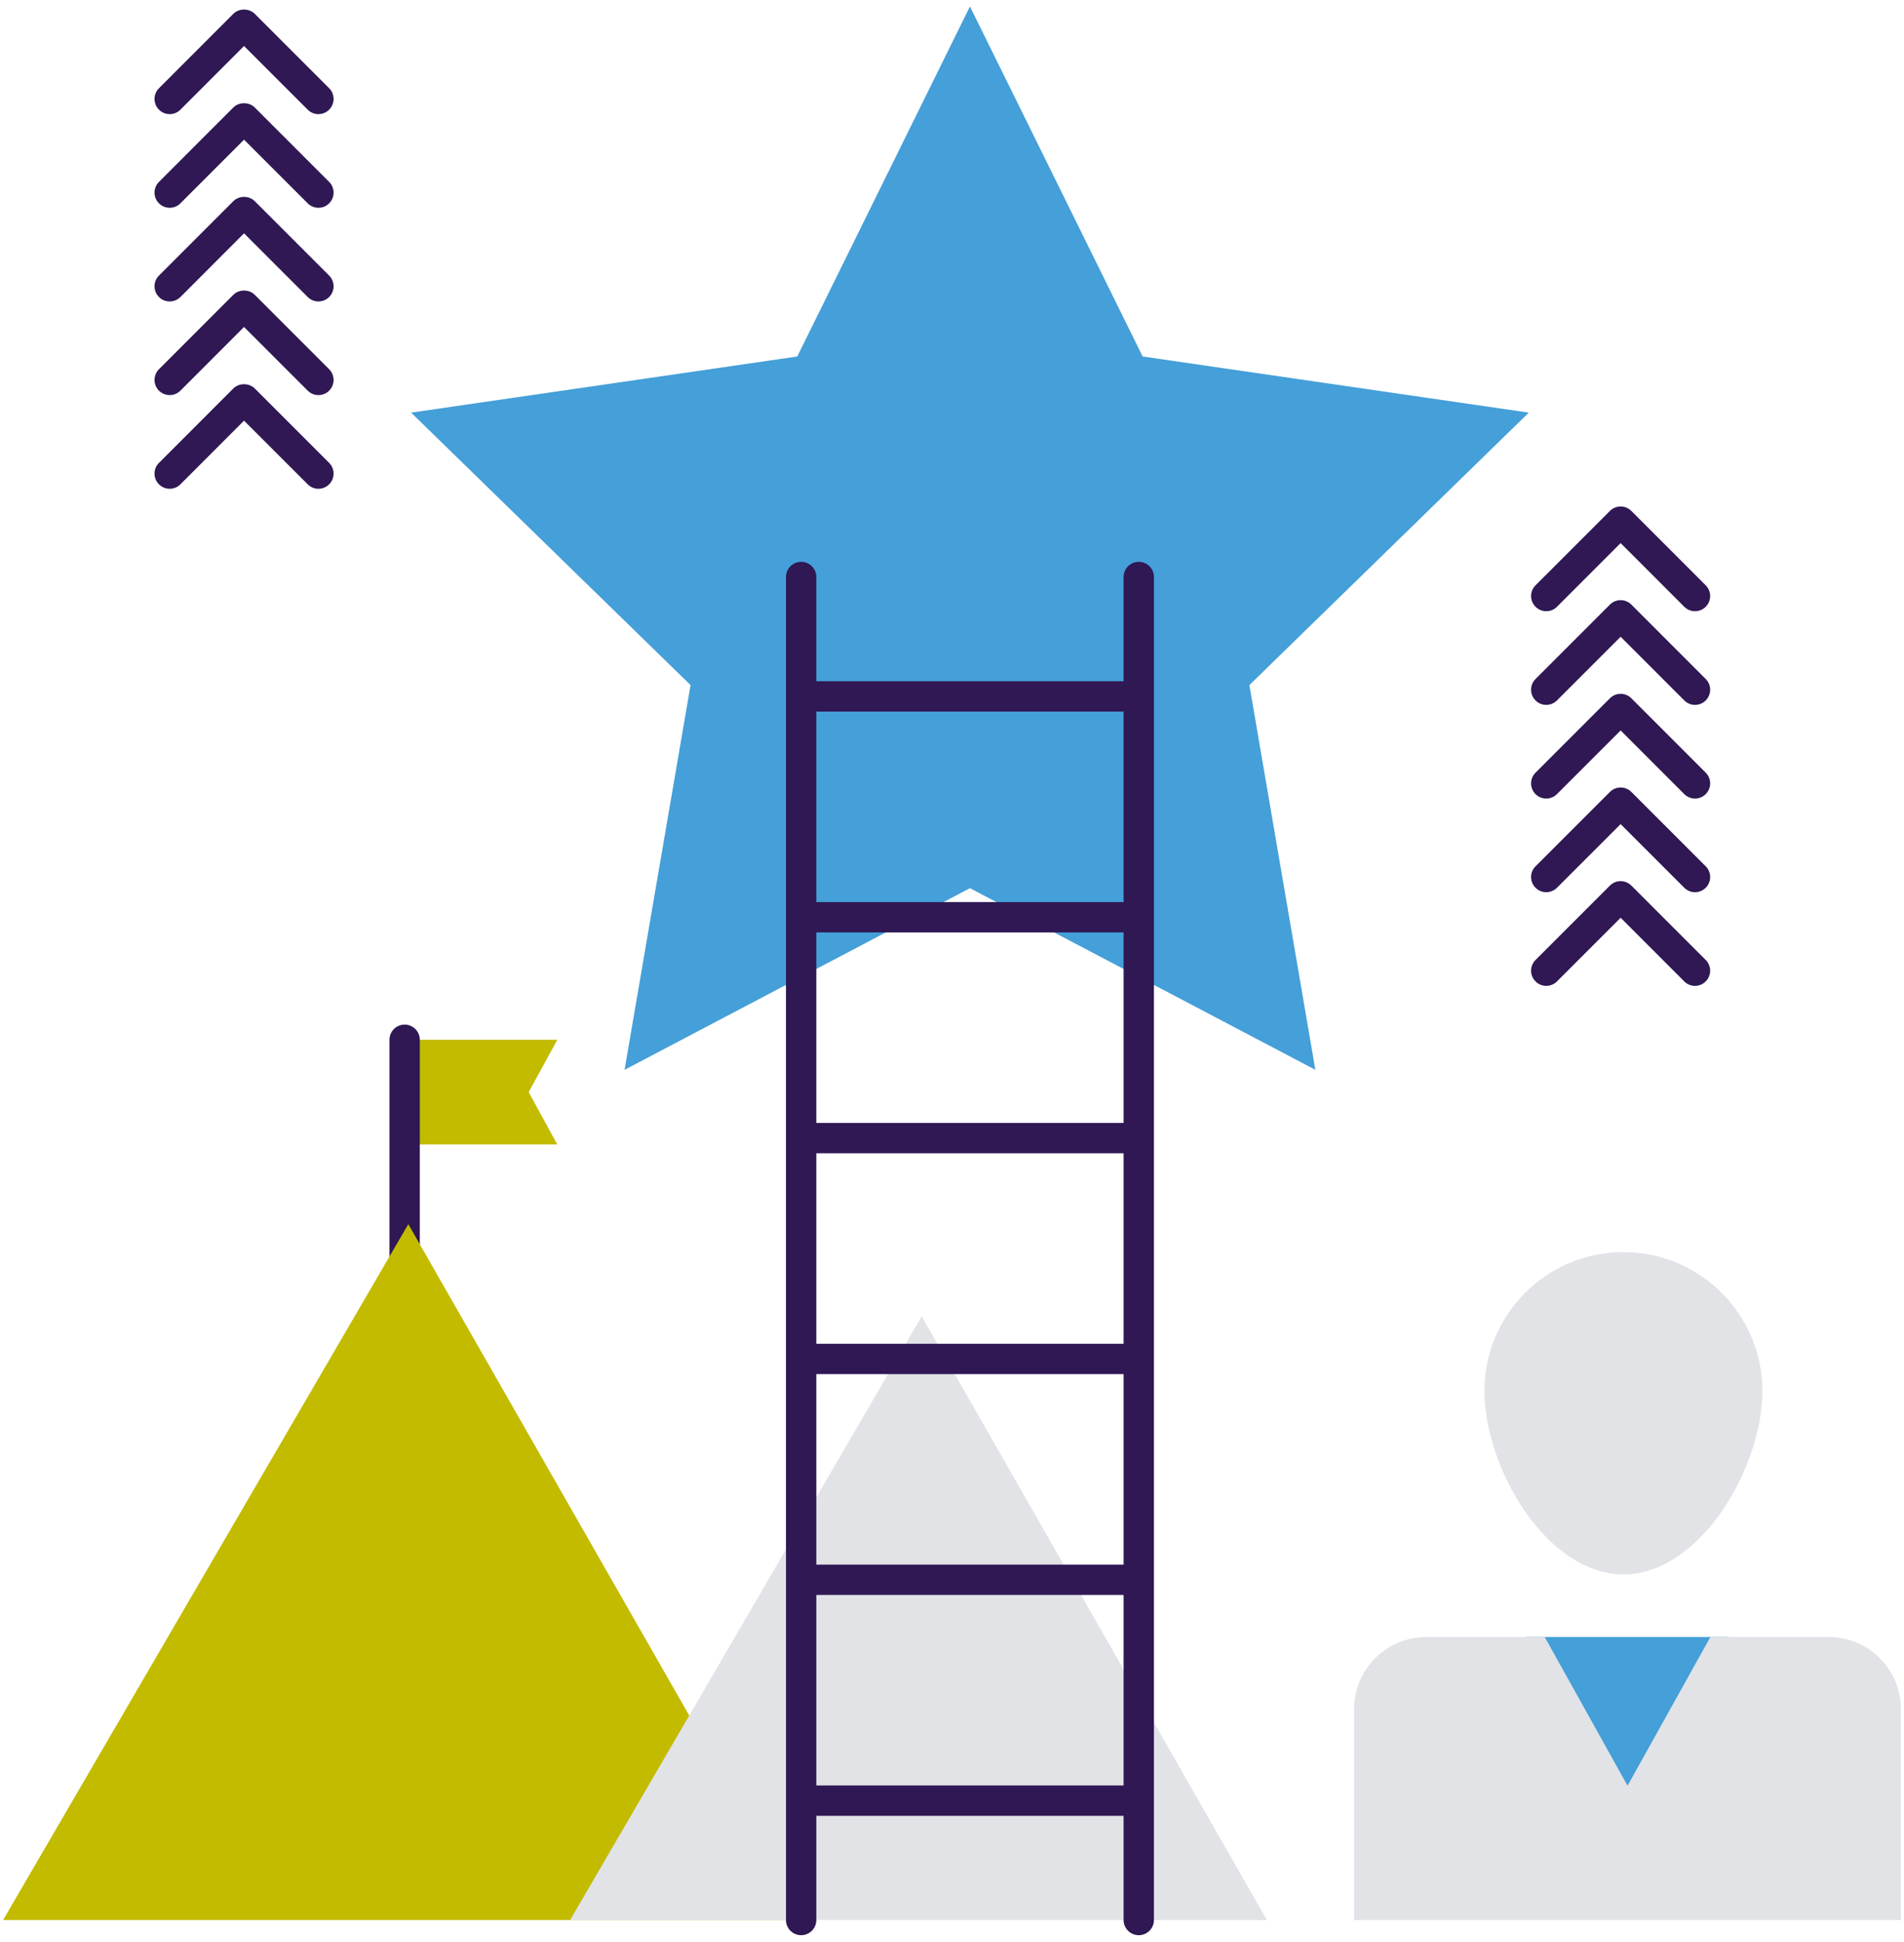
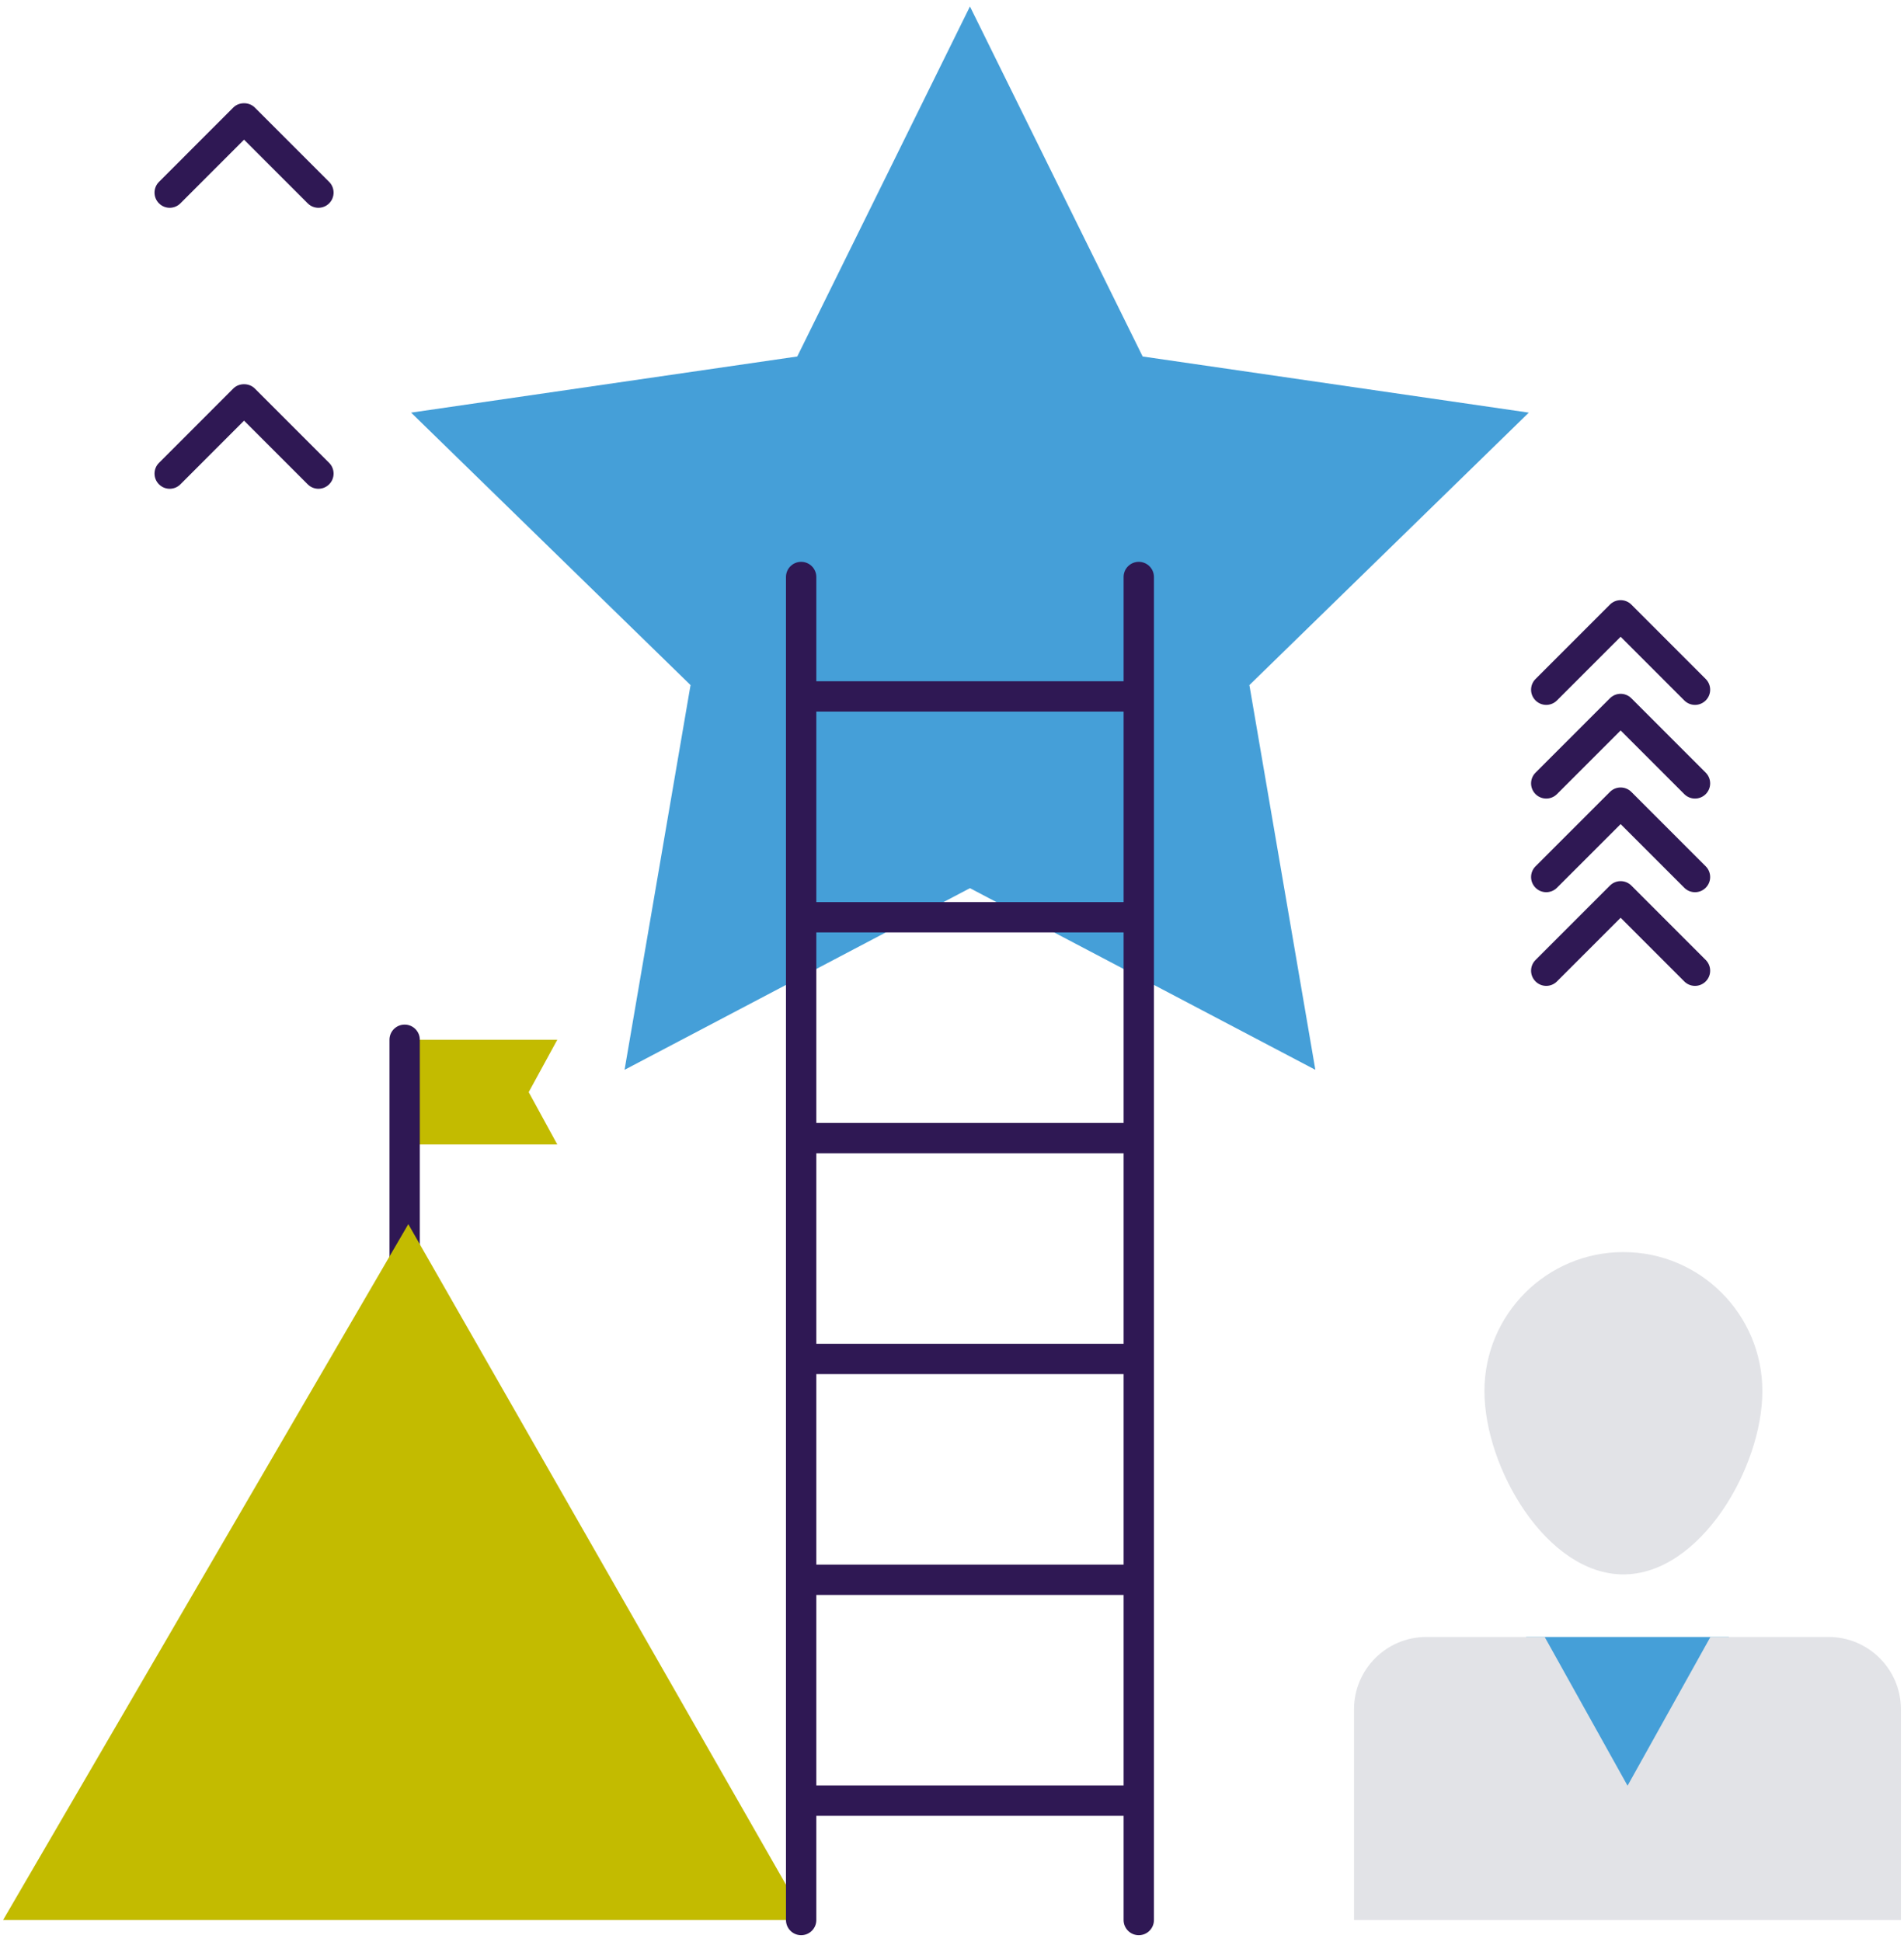
<svg xmlns="http://www.w3.org/2000/svg" width="103px" height="105px" viewBox="0 0 103 105" version="1.1">
  <title>52.1</title>
  <g id="eProceed_UI" stroke="none" stroke-width="1" fill="none" fill-rule="evenodd">
    <g id="eProseed-Life_at_eProseed-Working_at_eProseed-modal_view" transform="translate(-668, -2339)" fill-rule="nonzero">
      <g id="52.1" transform="translate(668, 2339)">
        <polygon id="Path" fill="#C3BB00" points="30.148 61.891 21.89 61.891 21.89 56.228 30.148 56.228 28.601 59.06" />
        <path d="M21.89,55.408 C21.436,55.408 21.069,55.775 21.069,56.228 L21.069,74.063 C21.069,74.516 21.436,74.883 21.89,74.883 C22.343,74.883 22.71,74.516 22.71,74.063 L22.71,56.228 C22.71,55.775 22.343,55.408 21.89,55.408 Z" id="Path" fill="#2F1854" />
        <g id="Group">
          <polygon id="Path" fill="#C3BB00" points="0.166 103.832 22.088 66.199 43.613 103.832" />
-           <polygon id="Path" fill="#E2E3E7" points="30.842 103.832 49.861 71.183 68.535 103.832" />
          <polygon id="Path" fill="#459FD8" points="52.471 0.349 61.814 19.278 82.703 22.314 67.588 37.048 71.156 57.853 52.471 48.03 33.787 57.853 37.356 37.048 22.24 22.314 43.129 19.278" />
          <path d="M95.338,75.228 C95.338,79.38 91.972,85.14 87.82,85.14 C83.668,85.14 80.303,79.38 80.303,75.228 C80.303,71.076 83.668,67.71 87.82,67.71 C91.972,67.71 95.338,71.076 95.338,75.228 Z" id="Path" fill="#E2E3E7" />
          <rect id="Rectangle" fill="#459FD8" x="82.561" y="88.524" width="10.961" height="10.961" />
          <path d="M102.834,92.437 L102.834,103.832 L73.248,103.832 L73.248,92.436 C73.248,90.275 75,88.524 77.161,88.524 L83.563,88.524 L88.045,96.567 L92.528,88.524 L98.921,88.524 C101.082,88.524 102.834,90.275 102.834,92.437 Z" id="Path" fill="#E2E3E7" />
          <g transform="translate(8.203, 0)" fill="#2F1854">
            <path d="M53.4,30.383 C52.947,30.383 52.58,30.749 52.58,31.203 L52.58,36.84 L35.957,36.84 L35.957,31.203 C35.957,30.749 35.59,30.383 35.136,30.383 C34.683,30.383 34.316,30.749 34.316,31.203 L34.316,103.831 C34.316,104.284 34.683,104.651 35.136,104.651 C35.59,104.651 35.957,104.284 35.957,103.831 L35.957,98.195 L52.58,98.195 L52.58,103.831 C52.58,104.284 52.947,104.651 53.4,104.651 C53.854,104.651 54.221,104.284 54.221,103.831 L54.221,31.203 C54.221,30.749 53.854,30.383 53.4,30.383 Z M35.957,60.725 L35.957,50.423 L52.58,50.423 L52.58,60.725 L35.957,60.725 Z M52.58,62.366 L52.58,72.668 L35.957,72.668 L35.957,62.366 L52.58,62.366 Z M35.957,74.309 L52.58,74.309 L52.58,84.611 L35.957,84.611 L35.957,74.309 L35.957,74.309 Z M52.58,38.481 L52.58,48.783 L35.957,48.783 L35.957,38.481 L52.58,38.481 L52.58,38.481 Z M35.957,96.554 L35.957,86.252 L52.58,86.252 L52.58,96.554 L35.957,96.554 Z" id="Shape" />
-             <path d="M5.579,0.748 C5.27,0.44 4.726,0.44 4.419,0.748 L0.397,4.771 C0.076,5.091 0.076,5.611 0.397,5.931 C0.717,6.252 1.236,6.252 1.557,5.931 L4.999,2.488 L8.443,5.931 C8.763,6.252 9.282,6.252 9.603,5.931 C9.923,5.611 9.923,5.091 9.603,4.771 L5.579,0.748 Z" id="Path" />
            <path d="M5.579,5.813 C5.27,5.505 4.726,5.507 4.419,5.813 L0.397,9.836 C0.076,10.157 0.076,10.676 0.397,10.996 C0.717,11.317 1.236,11.317 1.557,10.996 L4.999,7.553 L8.443,10.996 C8.763,11.317 9.282,11.317 9.603,10.996 C9.923,10.676 9.923,10.157 9.603,9.836 L5.579,5.813 Z" id="Path" />
-             <path d="M5.579,10.879 C5.27,10.57 4.726,10.572 4.419,10.879 L0.397,14.902 C0.076,15.222 0.076,15.741 0.397,16.062 C0.717,16.382 1.236,16.382 1.557,16.062 L4.999,12.618 L8.443,16.062 C8.763,16.382 9.282,16.382 9.603,16.062 C9.923,15.741 9.923,15.222 9.603,14.902 L5.579,10.879 Z" id="Path" />
-             <path d="M5.579,15.943 C5.27,15.635 4.726,15.635 4.419,15.943 L0.397,19.966 C0.076,20.287 0.076,20.806 0.397,21.126 C0.717,21.446 1.236,21.446 1.557,21.126 L4.999,17.683 L8.443,21.126 C8.763,21.446 9.282,21.446 9.603,21.126 C9.923,20.806 9.923,20.287 9.603,19.966 L5.579,15.943 Z" id="Path" />
            <path d="M5.579,21.008 C5.27,20.7 4.726,20.701 4.419,21.008 L0.397,25.031 C0.076,25.352 0.076,25.871 0.397,26.191 C0.717,26.512 1.236,26.512 1.557,26.191 L4.999,22.748 L8.443,26.191 C8.763,26.512 9.282,26.512 9.603,26.191 C9.923,25.871 9.923,25.352 9.603,25.031 L5.579,21.008 Z" id="Path" />
-             <path d="M76.024,32.813 L79.468,29.37 L82.911,32.813 C83.231,33.133 83.75,33.133 84.071,32.813 C84.391,32.493 84.391,31.974 84.071,31.653 L80.048,27.63 C79.727,27.31 79.208,27.31 78.888,27.63 L74.864,31.653 C74.543,31.974 74.543,32.493 74.864,32.813 C75.184,33.133 75.703,33.133 76.024,32.813 Z" id="Path" />
            <path d="M80.048,32.695 C79.727,32.375 79.208,32.375 78.888,32.695 L74.864,36.718 C74.543,37.039 74.543,37.558 74.864,37.878 C75.184,38.199 75.703,38.199 76.024,37.878 L79.468,34.435 L82.911,37.878 C83.231,38.199 83.75,38.199 84.071,37.878 C84.391,37.558 84.391,37.039 84.071,36.718 L80.048,32.695 Z" id="Path" />
            <path d="M80.048,37.761 C79.727,37.44 79.208,37.44 78.888,37.761 L74.864,41.784 C74.543,42.104 74.543,42.623 74.864,42.944 C75.184,43.264 75.703,43.264 76.024,42.944 L79.468,39.501 L82.911,42.944 C83.231,43.264 83.75,43.264 84.071,42.944 C84.391,42.623 84.391,42.104 84.071,41.784 L80.048,37.761 Z" id="Path" />
            <path d="M80.048,42.826 C79.727,42.505 79.208,42.505 78.888,42.826 L74.864,46.848 C74.543,47.169 74.543,47.688 74.864,48.008 C75.184,48.328 75.703,48.328 76.024,48.008 L79.468,44.566 L82.911,48.008 C83.231,48.328 83.75,48.329 84.071,48.008 C84.391,47.688 84.391,47.169 84.071,46.848 L80.048,42.826 Z" id="Path" />
            <path d="M80.048,47.89 C79.727,47.57 79.208,47.57 78.888,47.89 L74.864,51.913 C74.543,52.234 74.543,52.753 74.864,53.073 C75.184,53.394 75.703,53.394 76.024,53.073 L79.468,49.63 L82.911,53.073 C83.231,53.394 83.75,53.394 84.071,53.073 C84.391,52.753 84.391,52.234 84.071,51.913 L80.048,47.89 Z" id="Path" />
          </g>
        </g>
      </g>
    </g>
  </g>
</svg>